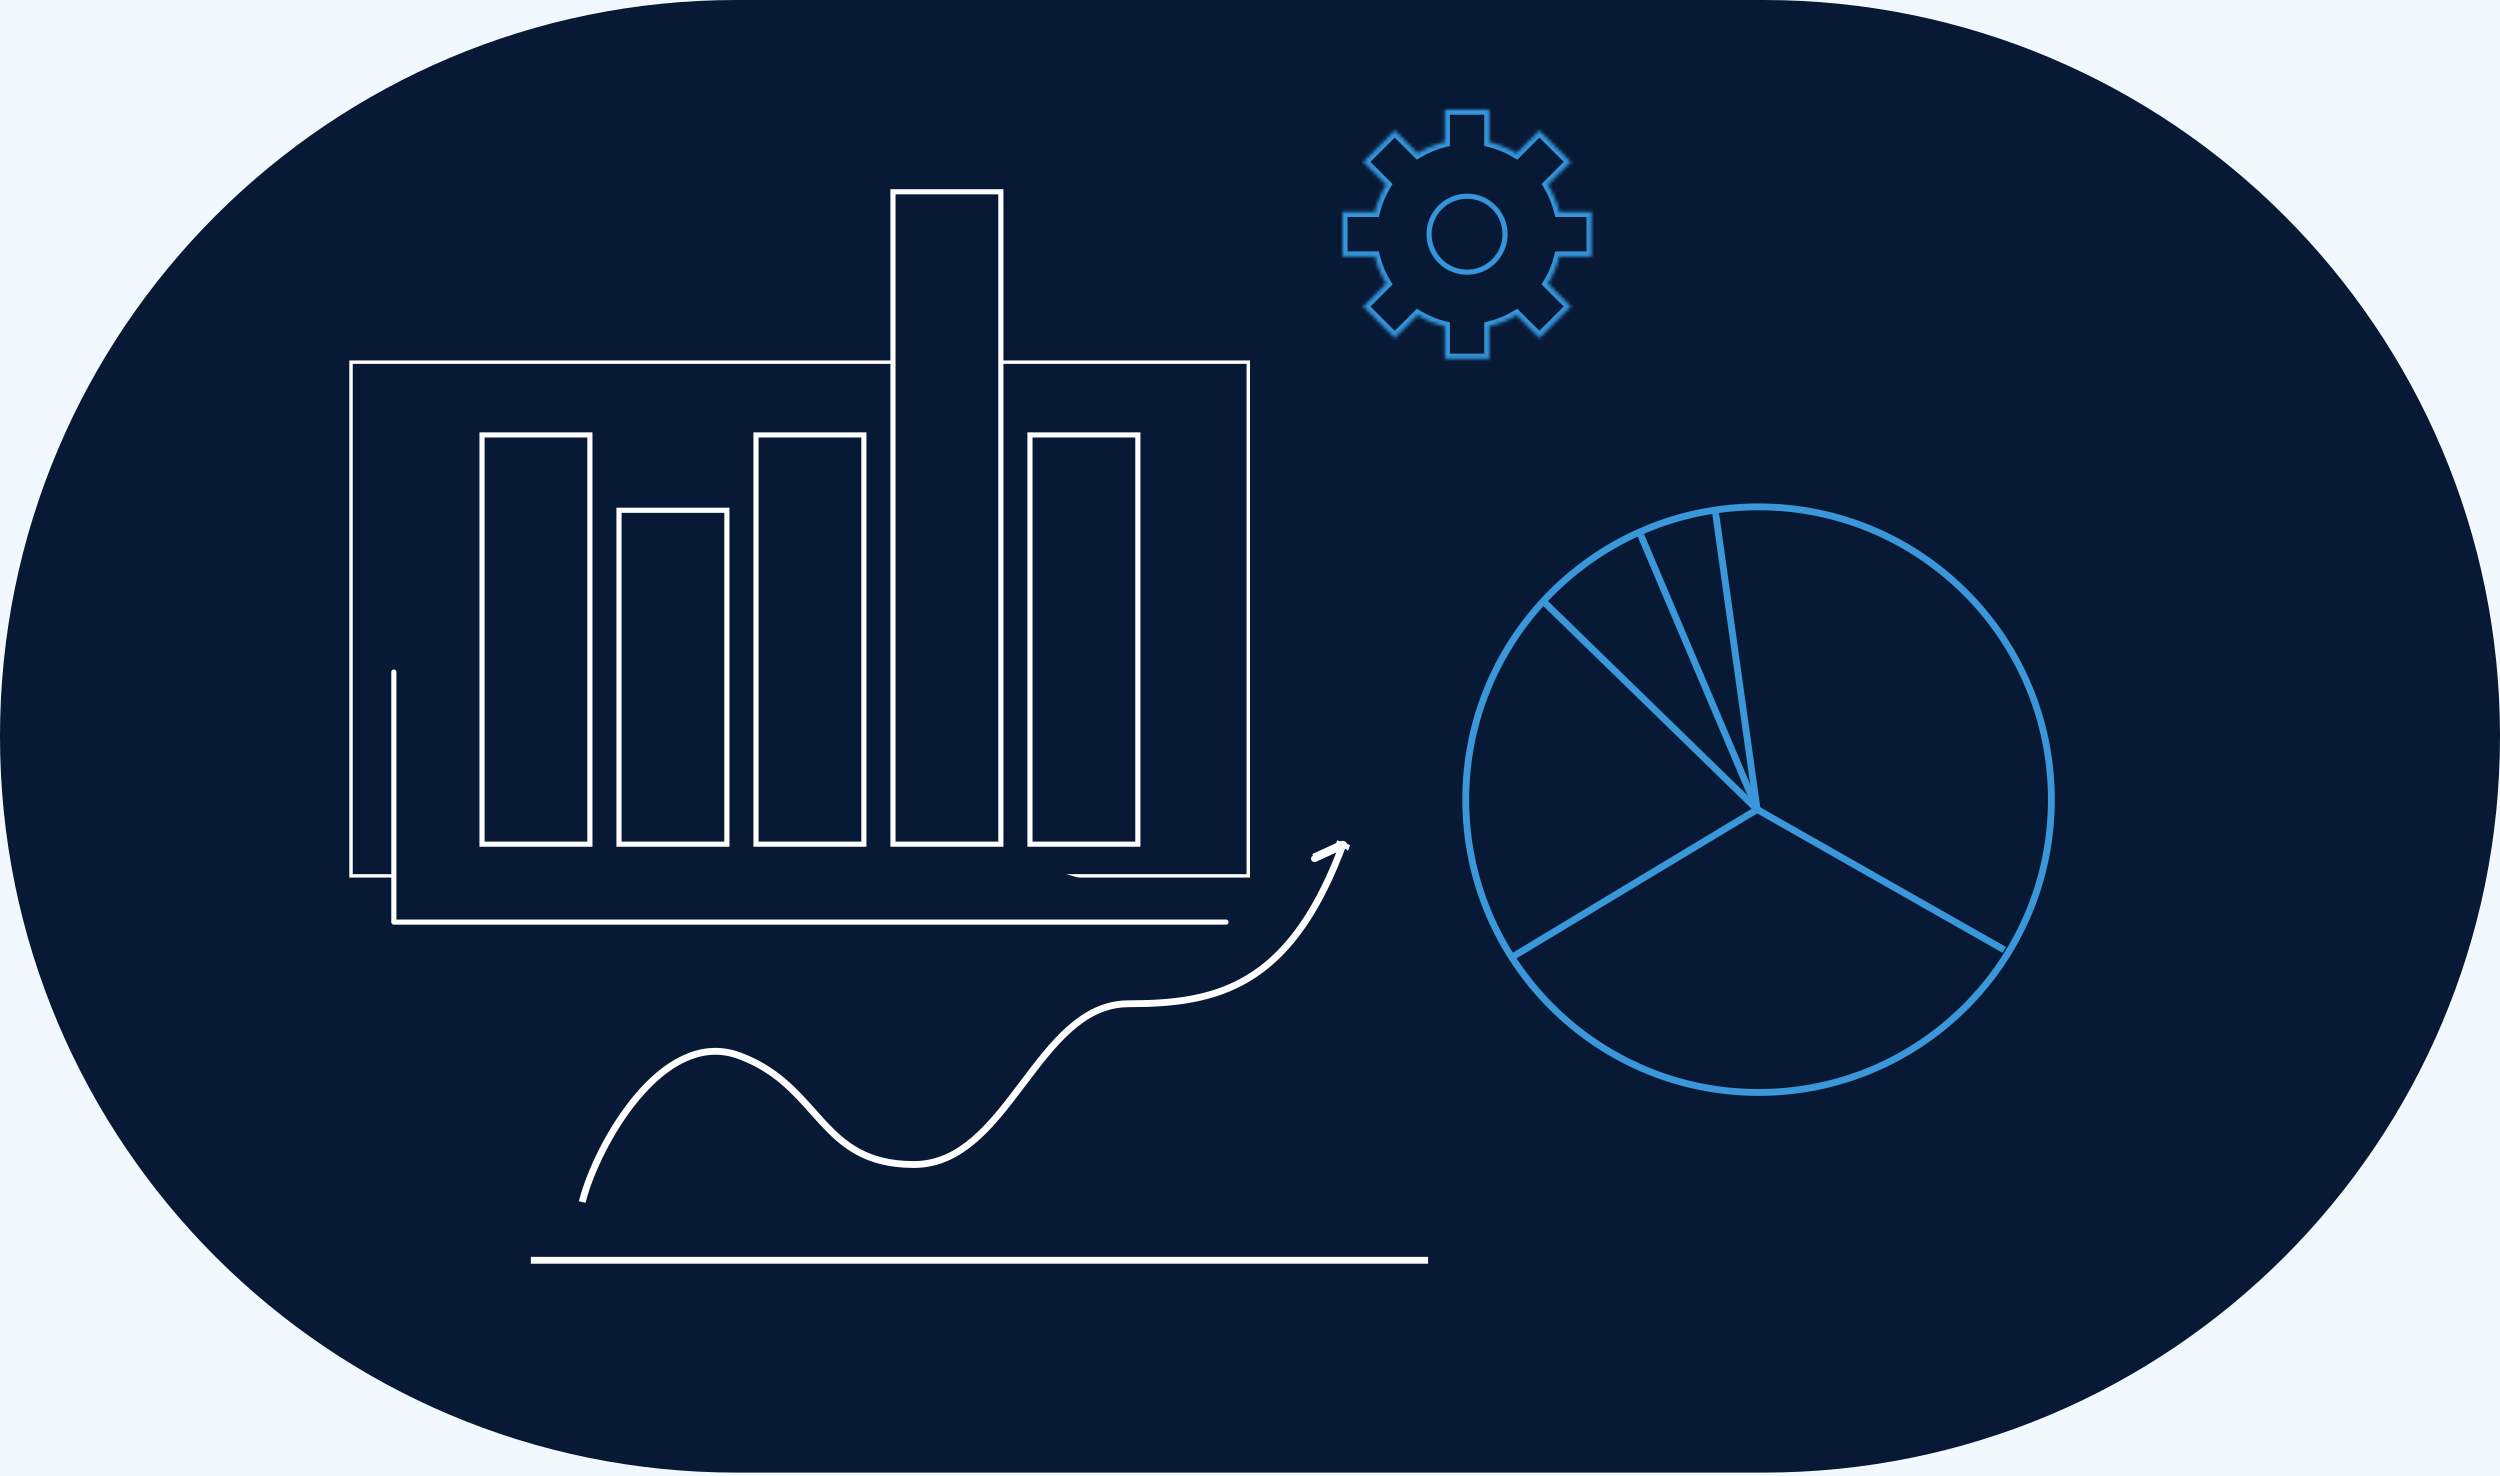
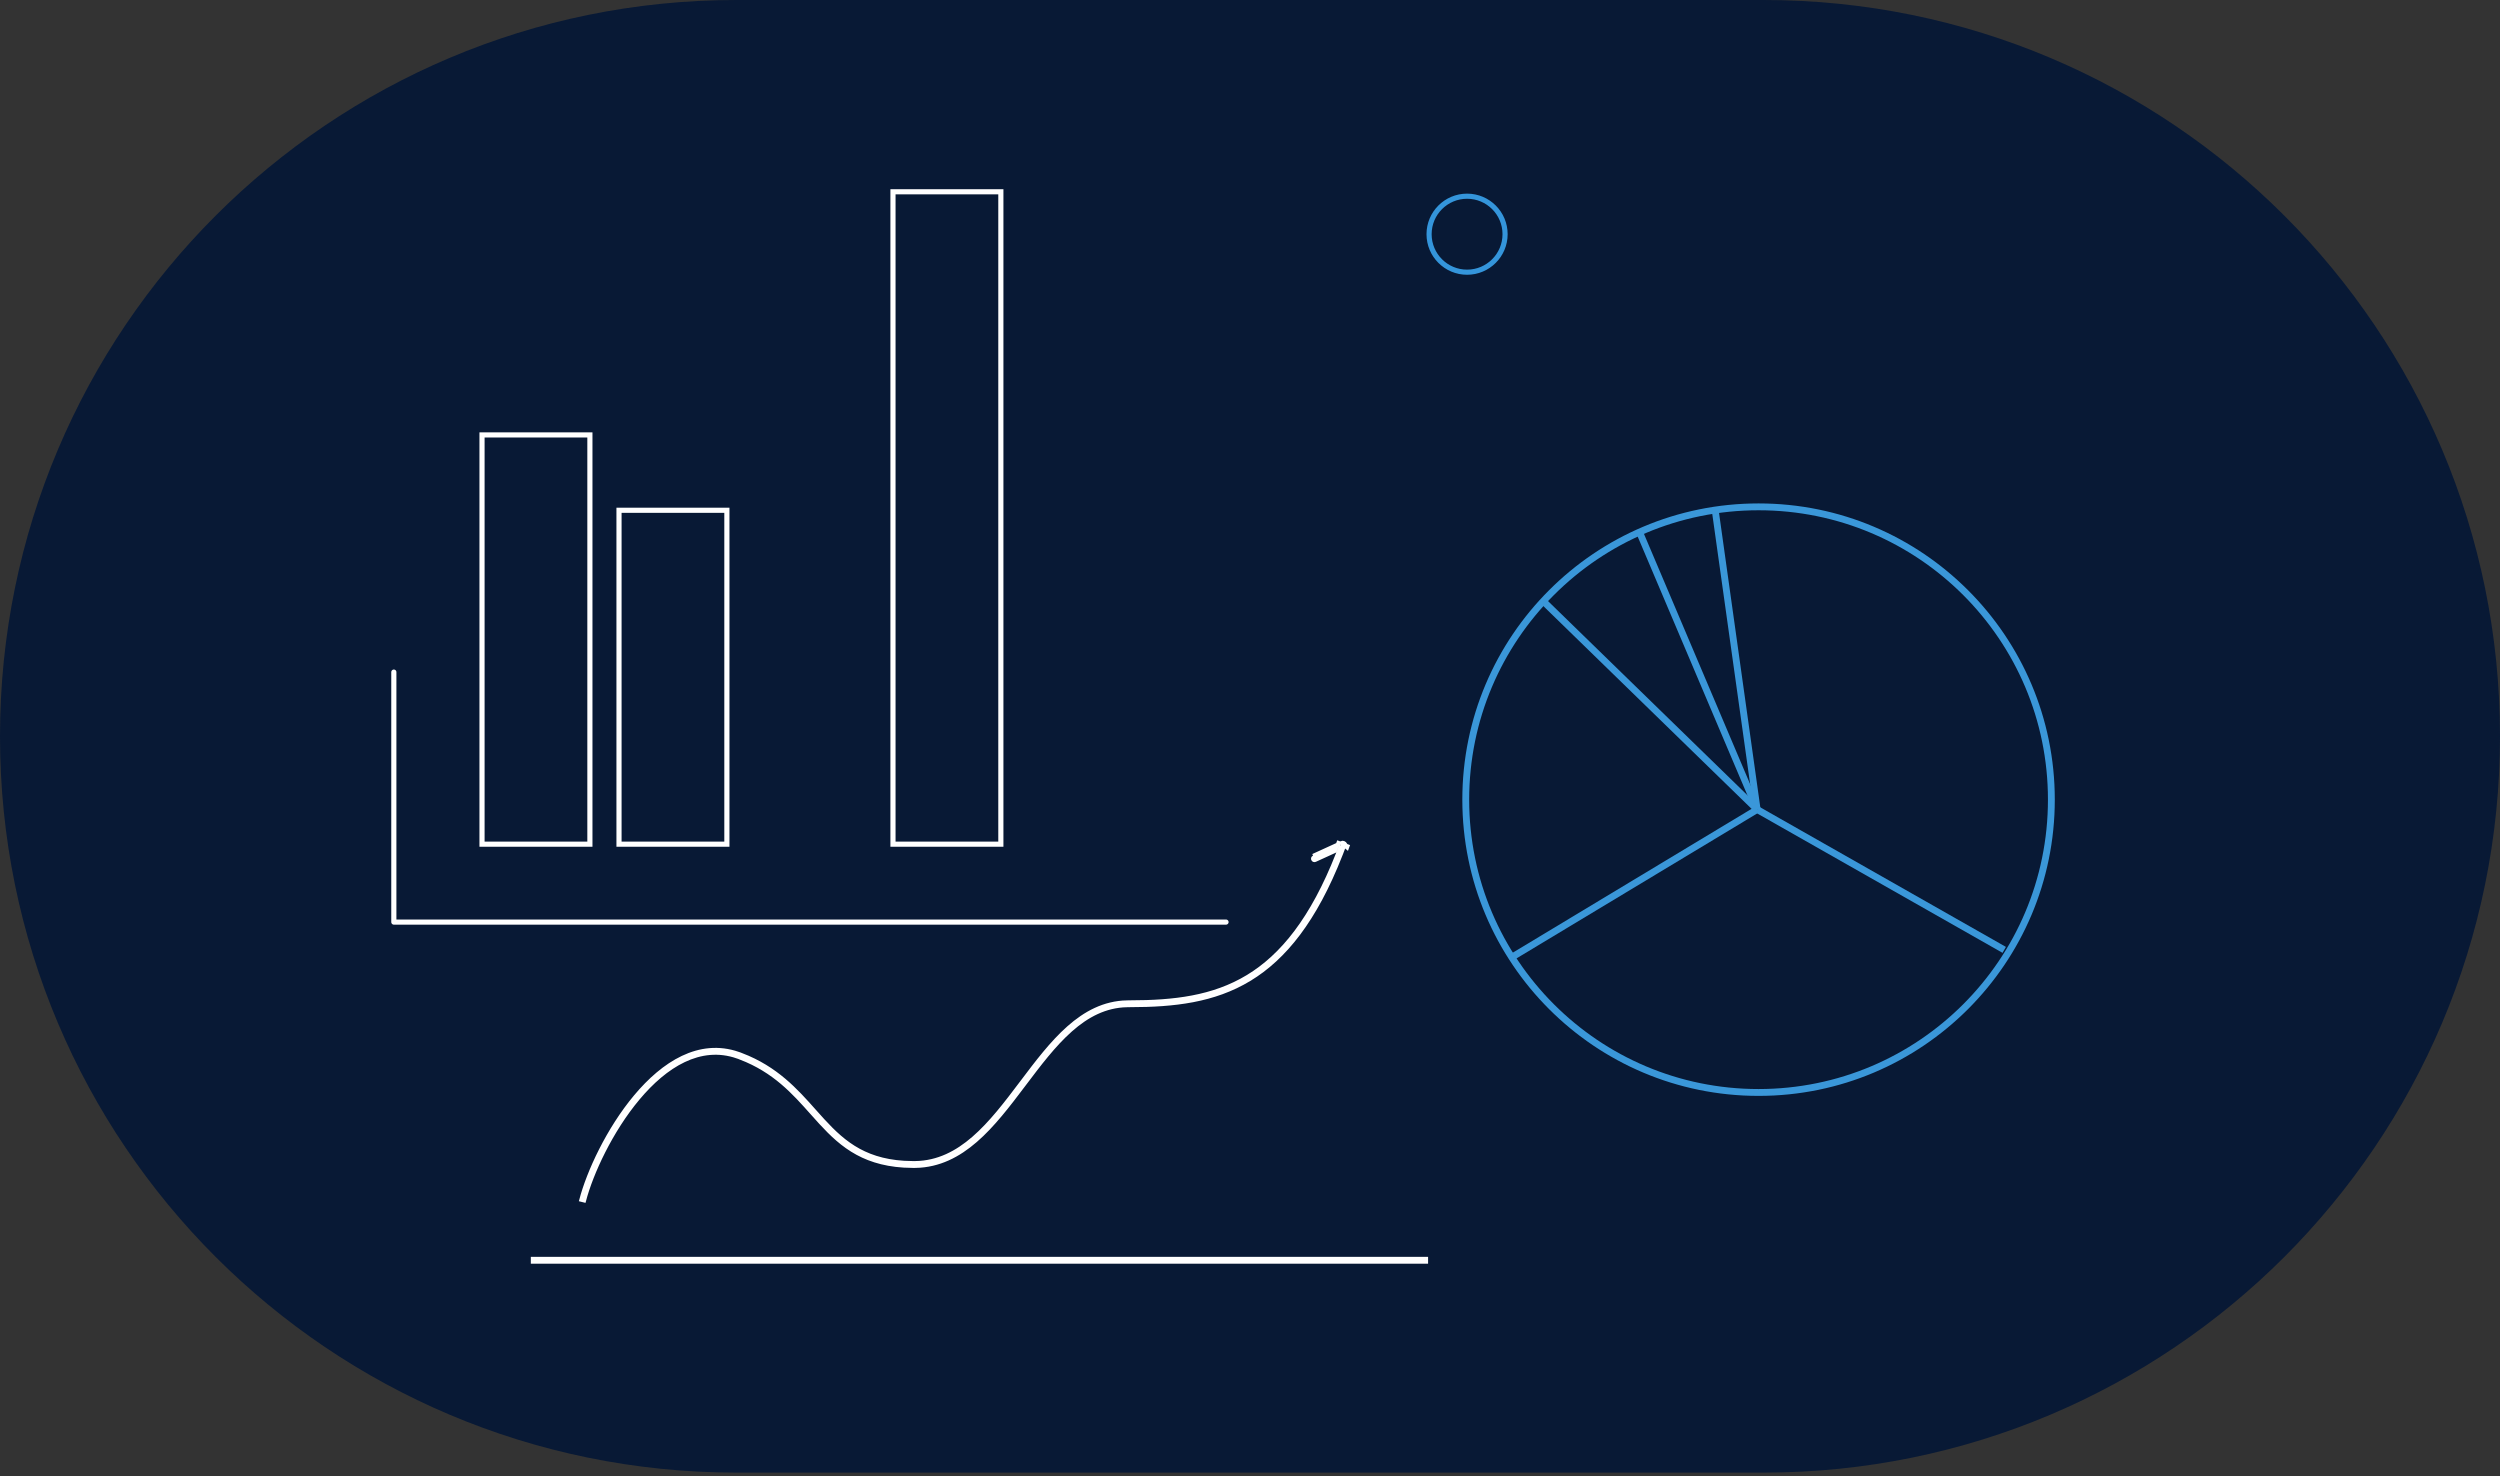
<svg xmlns="http://www.w3.org/2000/svg" width="730" height="431" viewBox="0 0 730 431" fill="none">
  <rect x="0" y="0" width="730" height="431" fill="#333333" stroke="none" />
  <g clip-path="url(#clip0_15_2)">
-     <path d="M730 0H0V431H730V0Z" fill="#F1F9FF" />
    <path d="M515 0H215C96.259 0 0 96.259 0 215C0 333.741 96.259 430 215 430H515C633.741 430 730 333.741 730 215C730 96.259 633.741 0 515 0Z" fill="#081935" />
    <path d="M391.584 246.09C392.087 245.861 392.68 246.082 392.909 246.584L393.031 246.851L393.112 246.881L393.58 247.055L393.406 247.524C393.396 247.551 393.385 247.578 393.375 247.605L391.584 246.09ZM391.584 246.09L391.317 246.212M391.584 246.09L391.317 246.212M391.317 246.212L391.238 246.183L390.769 246.008L390.594 246.477C390.585 246.503 390.575 246.53 390.565 246.556L383.399 249.832L391.317 246.212ZM185.574 320.111C193.638 310.484 204.145 303.66 215.615 307.638L215.267 308.576C204.424 304.83 194.335 311.209 186.341 320.754C178.411 330.22 172.706 342.626 170.609 350.637L169.639 350.395C171.769 342.248 177.542 329.701 185.574 320.111ZM216.205 308.922L216.38 308.45L216.381 308.45L216.554 307.984C226.726 311.895 232.46 318.335 237.797 324.33C238.65 325.288 239.493 326.235 240.342 327.158C243.471 330.56 246.684 333.647 250.816 335.889C254.839 338.072 259.761 339.469 266.363 339.536V340.536C259.61 340.469 254.522 339.037 250.339 336.767C246.06 334.445 242.757 331.261 239.606 327.835L239.238 328.173L239.606 327.835C238.743 326.897 237.891 325.94 237.033 324.978C231.697 318.989 226.129 312.739 216.205 308.922ZM284.902 333.082C279.885 337.428 274.223 340.396 267.363 340.533V339.533C273.91 339.396 279.35 336.569 284.246 332.326C289.278 327.966 293.699 322.144 298.133 316.268L297.734 315.966L298.133 316.268L298.352 315.977C302.698 310.216 307.065 304.426 312.001 300.058C316.909 295.716 322.415 292.746 329.071 292.604V293.604C322.738 293.745 317.455 296.567 312.664 300.807C307.804 305.107 303.488 310.829 299.117 316.623L298.931 316.869L299.33 317.17L298.931 316.869C294.511 322.728 290.027 328.64 284.902 333.082ZM330.071 293.598V292.598C342.684 292.566 354.157 291.32 364.376 285.117L364.116 284.689L364.376 285.117C374.3 279.091 383.111 268.343 390.587 249.295L391.259 248.988L391.54 249.603C384.009 268.814 375.077 279.789 364.894 285.971L365.153 286.398L364.894 285.971C354.434 292.321 342.731 293.567 330.071 293.598ZM391.298 247.871L391.104 247.959C391.188 247.739 391.272 247.517 391.356 247.294L392.293 247.643C392.21 247.863 392.127 248.082 392.044 248.3L391.961 248.118L391.753 247.663L391.298 247.871ZM392.469 247.175L391.532 246.826L392.469 247.175ZM390.315 247.22C390.145 247.669 389.975 248.114 389.803 248.554L384.022 251.197C383.771 251.311 383.474 251.2 383.36 250.95L383.36 250.949C383.245 250.698 383.355 250.402 383.606 250.287L383.607 250.287L390.315 247.22Z" fill="white" stroke="white" />
    <path d="M155 368H417" stroke="white" stroke-width="2" />
    <path d="M513.5 319C466.28 319 428 280.72 428 233.5C428 186.28 466.28 148 513.5 148C560.72 148 599 186.28 599 233.5C599 280.72 560.72 319 513.5 319Z" stroke="#3A97D9" stroke-width="2" />
    <path d="M513.086 236.368L450.773 175.695" stroke="#3A97D9" stroke-width="2" />
    <path d="M585.234 277.364L513.083 236.369" stroke="#3A97D9" stroke-width="2" />
    <path d="M513.086 236.369L440.934 279.824" stroke="#3A97D9" stroke-width="2" />
    <path d="M478.656 155.198L513.092 236.369" stroke="#3A97D9" stroke-width="2" />
    <path d="M500.789 148.639L513.088 236.369" stroke="#3A97D9" stroke-width="2" />
-     <path d="M102.5 105.75H364.5V255.75H102.5V105.75Z" fill="#081935" stroke="white" />
    <path d="M358 269.25C276.974 269.25 196.026 269.25 115 269.25V196.25" fill="#081935" />
    <path d="M358 269.25C276.974 269.25 196.026 269.25 115 269.25V196.25" stroke="white" stroke-width="1.5" stroke-miterlimit="10" stroke-linecap="round" stroke-linejoin="round" />
    <path d="M172.25 127H140.75V246.5H172.25V127Z" fill="#081935" stroke="white" stroke-width="1.5" />
    <path d="M212.25 149H180.75V246.5H212.25V149Z" fill="#081935" stroke="white" stroke-width="1.5" />
-     <path d="M252.25 127H220.75V246.5H252.25V127Z" fill="#081935" stroke="white" stroke-width="1.5" />
    <path d="M292.25 56H260.75V246.5H292.25V56Z" fill="#081935" stroke="white" stroke-width="1.5" />
-     <path d="M332.25 127H300.75V246.5H332.25V127Z" fill="#081935" stroke="white" stroke-width="1.5" />
    <mask id="mask0_15_2" style="mask-type:luminance" maskUnits="userSpaceOnUse" x="392" y="32" width="73" height="73">
-       <path fill-rule="evenodd" clip-rule="evenodd" d="M421.87 32H434.904V41.461C437.736 42.144 440.397 43.262 442.815 44.74L449.507 38.049L458.723 47.265L452.031 53.957C453.51 56.375 454.628 59.037 455.311 61.869H464.772V74.903H455.312C454.629 77.735 453.511 80.397 452.032 82.815L458.725 89.507L449.508 98.724L442.816 92.032C440.398 93.51 437.736 94.629 434.904 95.312V104.772H421.87V95.313C419.038 94.63 416.374 93.511 413.956 92.032L407.265 98.723L398.049 89.506L404.74 82.816C403.261 80.398 402.143 77.735 401.46 74.903H392V61.869H401.46C402.143 59.037 403.262 56.374 404.741 53.956L398.051 47.266L407.267 38.05L413.957 44.74C416.375 43.261 419.038 42.143 421.87 41.46V32Z" fill="white" />
+       <path fill-rule="evenodd" clip-rule="evenodd" d="M421.87 32H434.904V41.461C437.736 42.144 440.397 43.262 442.815 44.74L449.507 38.049L458.723 47.265C453.51 56.375 454.628 59.037 455.311 61.869H464.772V74.903H455.312C454.629 77.735 453.511 80.397 452.032 82.815L458.725 89.507L449.508 98.724L442.816 92.032C440.398 93.51 437.736 94.629 434.904 95.312V104.772H421.87V95.313C419.038 94.63 416.374 93.511 413.956 92.032L407.265 98.723L398.049 89.506L404.74 82.816C403.261 80.398 402.143 77.735 401.46 74.903H392V61.869H401.46C402.143 59.037 403.262 56.374 404.741 53.956L398.051 47.266L407.267 38.05L413.957 44.74C416.375 43.261 419.038 42.143 421.87 41.46V32Z" fill="white" />
    </mask>
    <g mask="url(#mask0_15_2)">
-       <path d="M434.904 32H436.404V30.5H434.904V32ZM421.87 32V30.5H420.37V32H421.87ZM434.904 41.461H433.404V42.642L434.552 42.919L434.904 41.461ZM442.815 44.74L442.032 46.02L443.04 46.636L443.875 45.801L442.815 44.74ZM449.507 38.049L450.567 36.988L449.507 35.927L448.446 36.988L449.507 38.049ZM458.723 47.265L459.784 48.326L460.844 47.265L459.784 46.204L458.723 47.265ZM452.031 53.957L450.971 52.896L450.135 53.731L450.752 54.739L452.031 53.957ZM455.311 61.869L453.853 62.221L454.13 63.369H455.311V61.869ZM464.772 61.869H466.272V60.369H464.772V61.869ZM464.772 74.903V76.403H466.272V74.903H464.772ZM455.312 74.903V73.403H454.13L453.853 74.551L455.312 74.903ZM452.032 82.815L450.752 82.032L450.136 83.04L450.971 83.876L452.032 82.815ZM458.725 89.507L459.785 90.568L460.846 89.507L459.785 88.447L458.725 89.507ZM449.508 98.724L448.448 99.784L449.508 100.845L450.569 99.784L449.508 98.724ZM442.816 92.032L443.877 90.971L443.042 90.136L442.034 90.752L442.816 92.032ZM434.904 95.312L434.552 93.854L433.404 94.131V95.312H434.904ZM434.904 104.772V106.272H436.404V104.772H434.904ZM421.87 104.772H420.37V106.272H421.87V104.772ZM421.87 95.313H423.37V94.131L422.222 93.854L421.87 95.313ZM413.956 92.032L414.738 90.752L413.731 90.136L412.895 90.971L413.956 92.032ZM407.265 98.723L406.205 99.783L407.265 100.844L408.326 99.783L407.265 98.723ZM398.049 89.506L396.988 88.446L395.928 89.506L396.988 90.567L398.049 89.506ZM404.74 82.816L405.8 83.876L406.636 83.041L406.019 82.033L404.74 82.816ZM401.46 74.903L402.918 74.551L402.641 73.403H401.46V74.903ZM392 74.903H390.5V76.403H392V74.903ZM392 61.869V60.369H390.5V61.869H392ZM401.46 61.869V63.369H402.641L402.918 62.221L401.46 61.869ZM404.741 53.956L406.02 54.738L406.637 53.731L405.801 52.895L404.741 53.956ZM398.051 47.266L396.99 46.205L395.929 47.266L396.99 48.327L398.051 47.266ZM407.267 38.05L408.328 36.989L407.267 35.928L406.206 36.989L407.267 38.05ZM413.957 44.74L412.897 45.801L413.732 46.636L414.74 46.02L413.957 44.74ZM421.87 41.46L422.222 42.918L423.37 42.642V41.46H421.87ZM434.904 30.5H421.87V33.5H434.904V30.5ZM436.404 41.461V32H433.404V41.461H436.404ZM434.552 42.919C437.229 43.565 439.746 44.622 442.032 46.02L443.597 43.461C441.049 41.902 438.242 40.723 435.256 40.003L434.552 42.919ZM448.446 36.988L441.754 43.68L443.875 45.801L450.567 39.109L448.446 36.988ZM459.784 46.204L450.567 36.988L448.446 39.109L457.662 48.326L459.784 46.204ZM453.092 55.017L459.784 48.326L457.662 46.204L450.971 52.896L453.092 55.017ZM450.752 54.739C452.15 57.026 453.207 59.543 453.853 62.221L456.77 61.517C456.049 58.53 454.87 55.723 453.311 53.174L450.752 54.739ZM464.772 60.369H455.311V63.369H464.772V60.369ZM466.272 74.903V61.869H463.272V74.903H466.272ZM455.312 76.403H464.772V73.403H455.312V76.403ZM453.853 74.551C453.208 77.228 452.151 79.746 450.752 82.032L453.312 83.597C454.87 81.048 456.05 78.241 456.77 75.254L453.853 74.551ZM459.785 88.447L453.093 81.754L450.971 83.876L457.664 90.568L459.785 88.447ZM450.569 99.784L459.785 90.568L457.664 88.447L448.448 97.663L450.569 99.784ZM441.756 93.092L448.448 99.784L450.569 97.663L443.877 90.971L441.756 93.092ZM442.034 90.752C439.747 92.151 437.23 93.208 434.552 93.854L435.256 96.77C438.243 96.05 441.05 94.87 443.599 93.311L442.034 90.752ZM436.404 104.772V95.312H433.404V104.772H436.404ZM421.87 106.272H434.904V103.272H421.87V106.272ZM420.37 95.313V104.772H423.37V95.313H420.37ZM422.222 93.854C419.544 93.209 417.026 92.151 414.738 90.752L413.173 93.312C415.723 94.871 418.531 96.051 421.519 96.771L422.222 93.854ZM408.326 99.783L415.016 93.093L412.895 90.971L406.205 97.662L408.326 99.783ZM396.988 90.567L406.205 99.783L408.326 97.662L399.11 88.446L396.988 90.567ZM403.679 81.755L396.988 88.446L399.11 90.567L405.8 83.876L403.679 81.755ZM406.019 82.033C404.621 79.746 403.564 77.229 402.918 74.551L400.002 75.254C400.722 78.241 401.901 81.049 403.46 83.598L406.019 82.033ZM392 76.403H401.46V73.403H392V76.403ZM390.5 61.869V74.903H393.5V61.869H390.5ZM401.46 60.369H392V63.369H401.46V60.369ZM402.918 62.221C403.564 59.543 404.621 57.026 406.02 54.738L403.461 53.173C401.902 55.722 400.722 58.53 400.002 61.517L402.918 62.221ZM396.99 48.327L403.68 55.017L405.801 52.895L399.111 46.205L396.99 48.327ZM406.206 36.989L396.99 46.205L399.111 48.327L408.328 39.11L406.206 36.989ZM415.018 43.679L408.328 36.989L406.206 39.11L412.897 45.801L415.018 43.679ZM414.74 46.02C417.027 44.621 419.544 43.564 422.222 42.918L421.519 40.002C418.532 40.722 415.724 41.901 413.175 43.46L414.74 46.02ZM420.37 32V41.46H423.37V32H420.37Z" fill="#3495DB" />
-     </g>
+       </g>
    <path d="M428.386 79.483C434.514 79.483 439.483 74.514 439.483 68.386C439.483 62.257 434.514 57.289 428.386 57.289C422.257 57.289 417.289 62.257 417.289 68.386C417.289 74.514 422.257 79.483 428.386 79.483Z" stroke="#3495DB" stroke-width="1.5" />
  </g>
  <defs>
    <clipPath id="clip0_15_2">
      <rect width="730" height="431" fill="white" />
    </clipPath>
  </defs>
</svg>